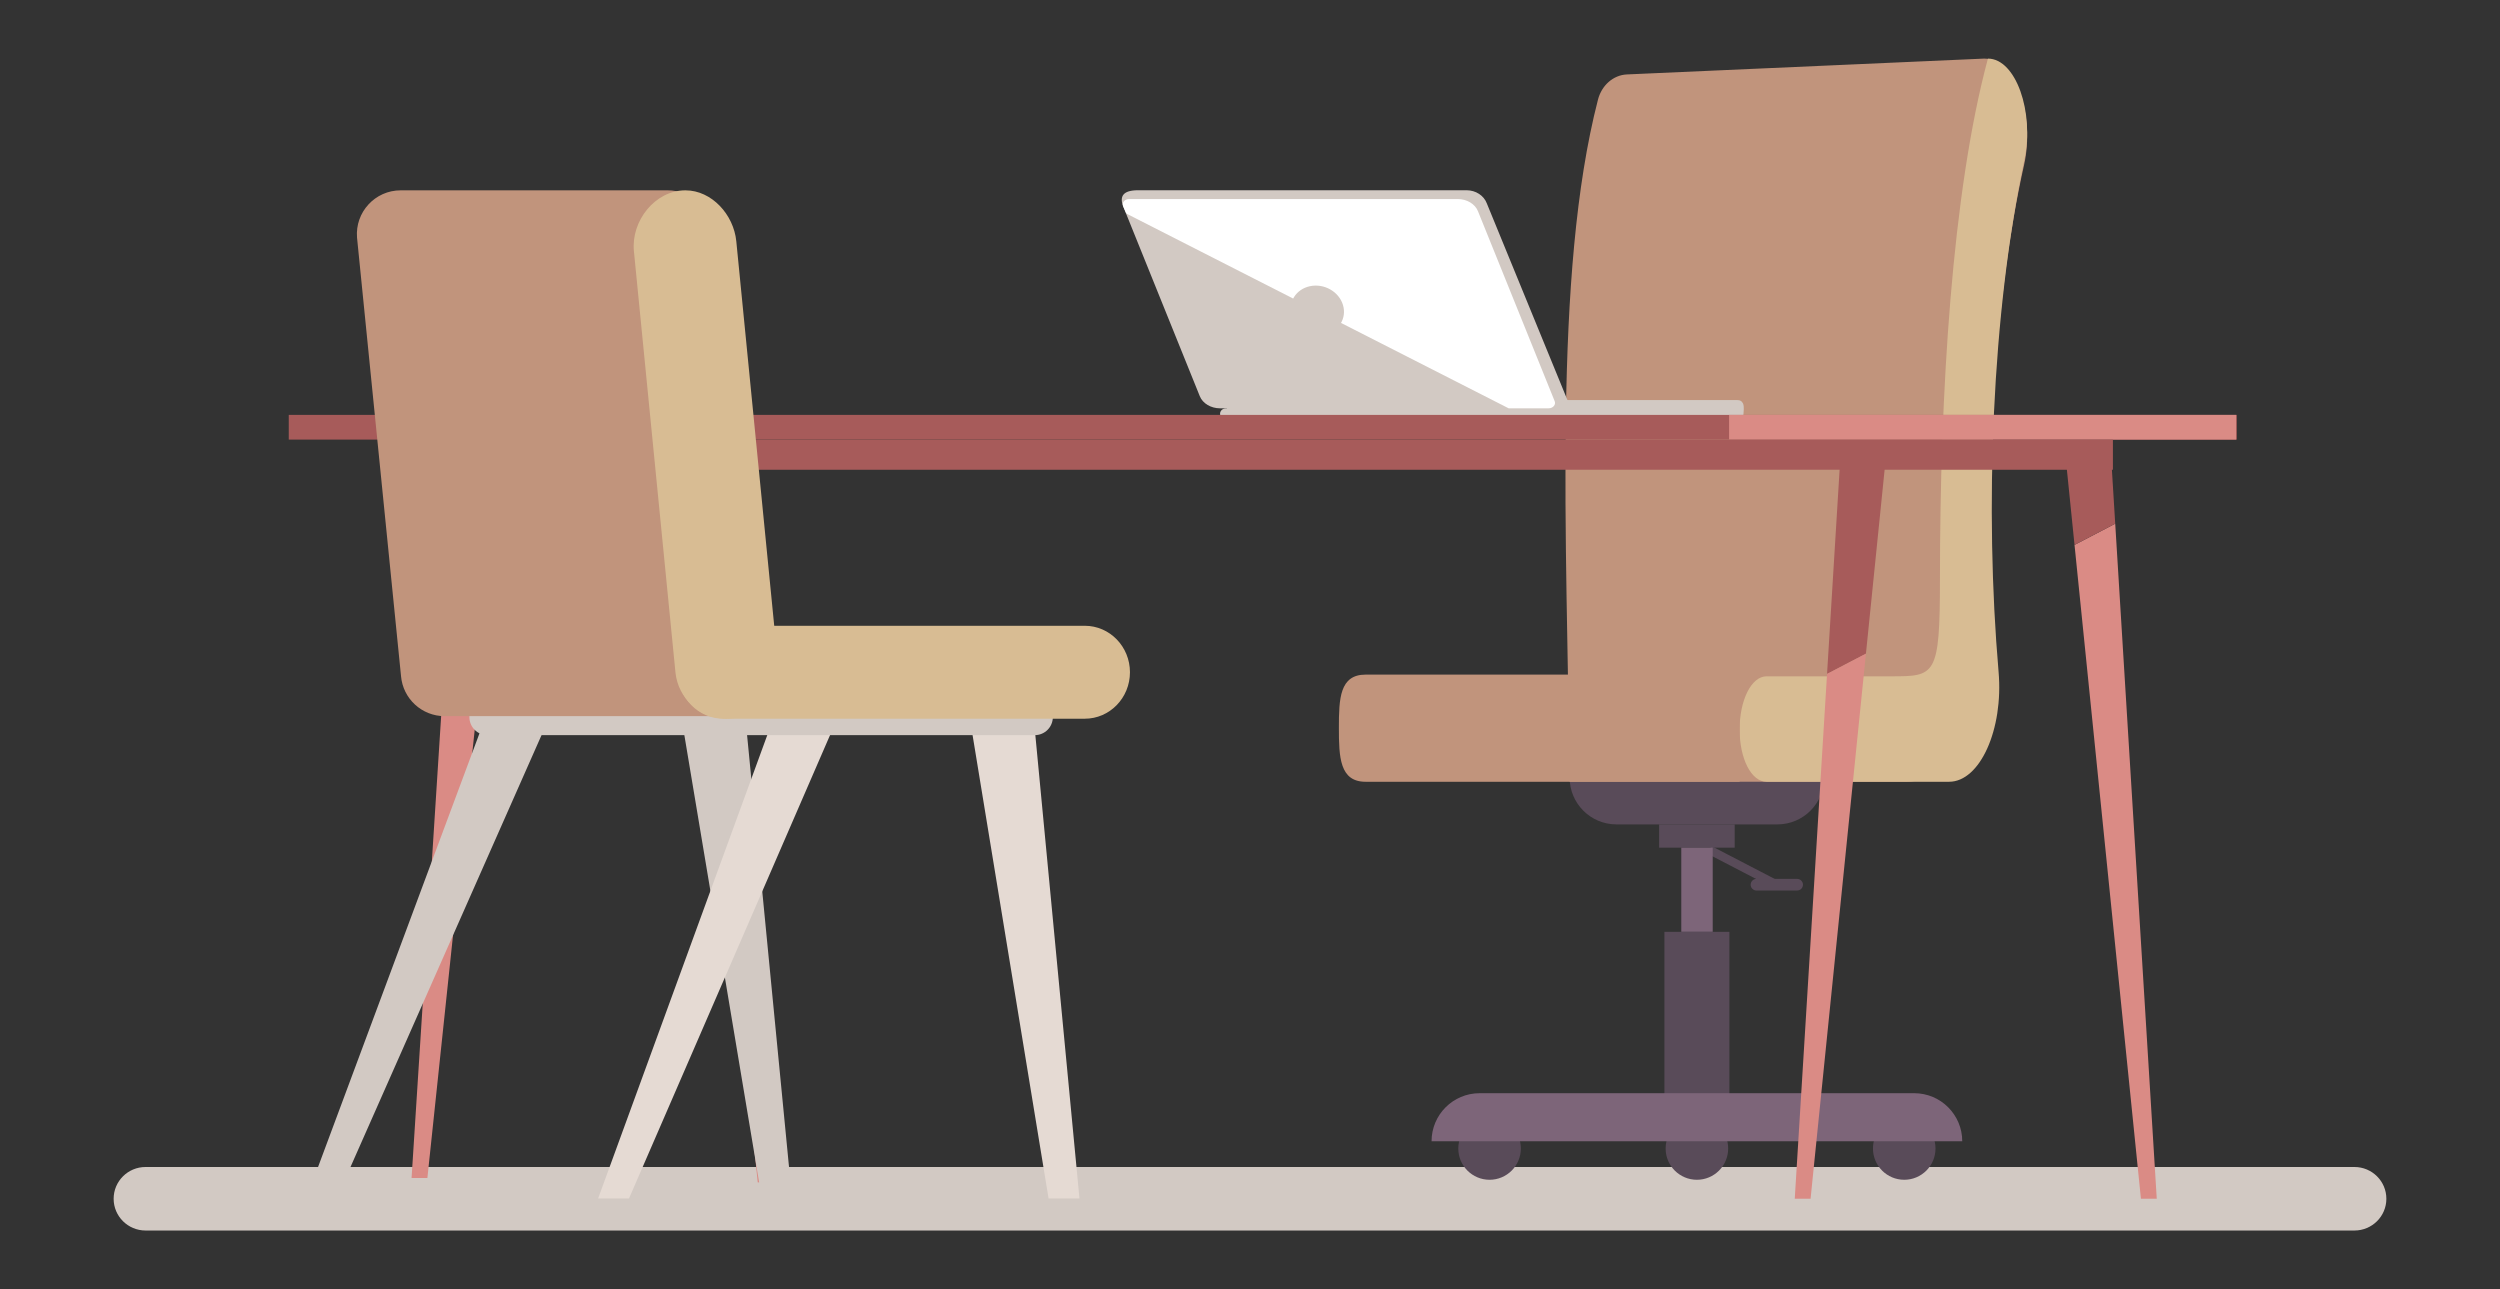
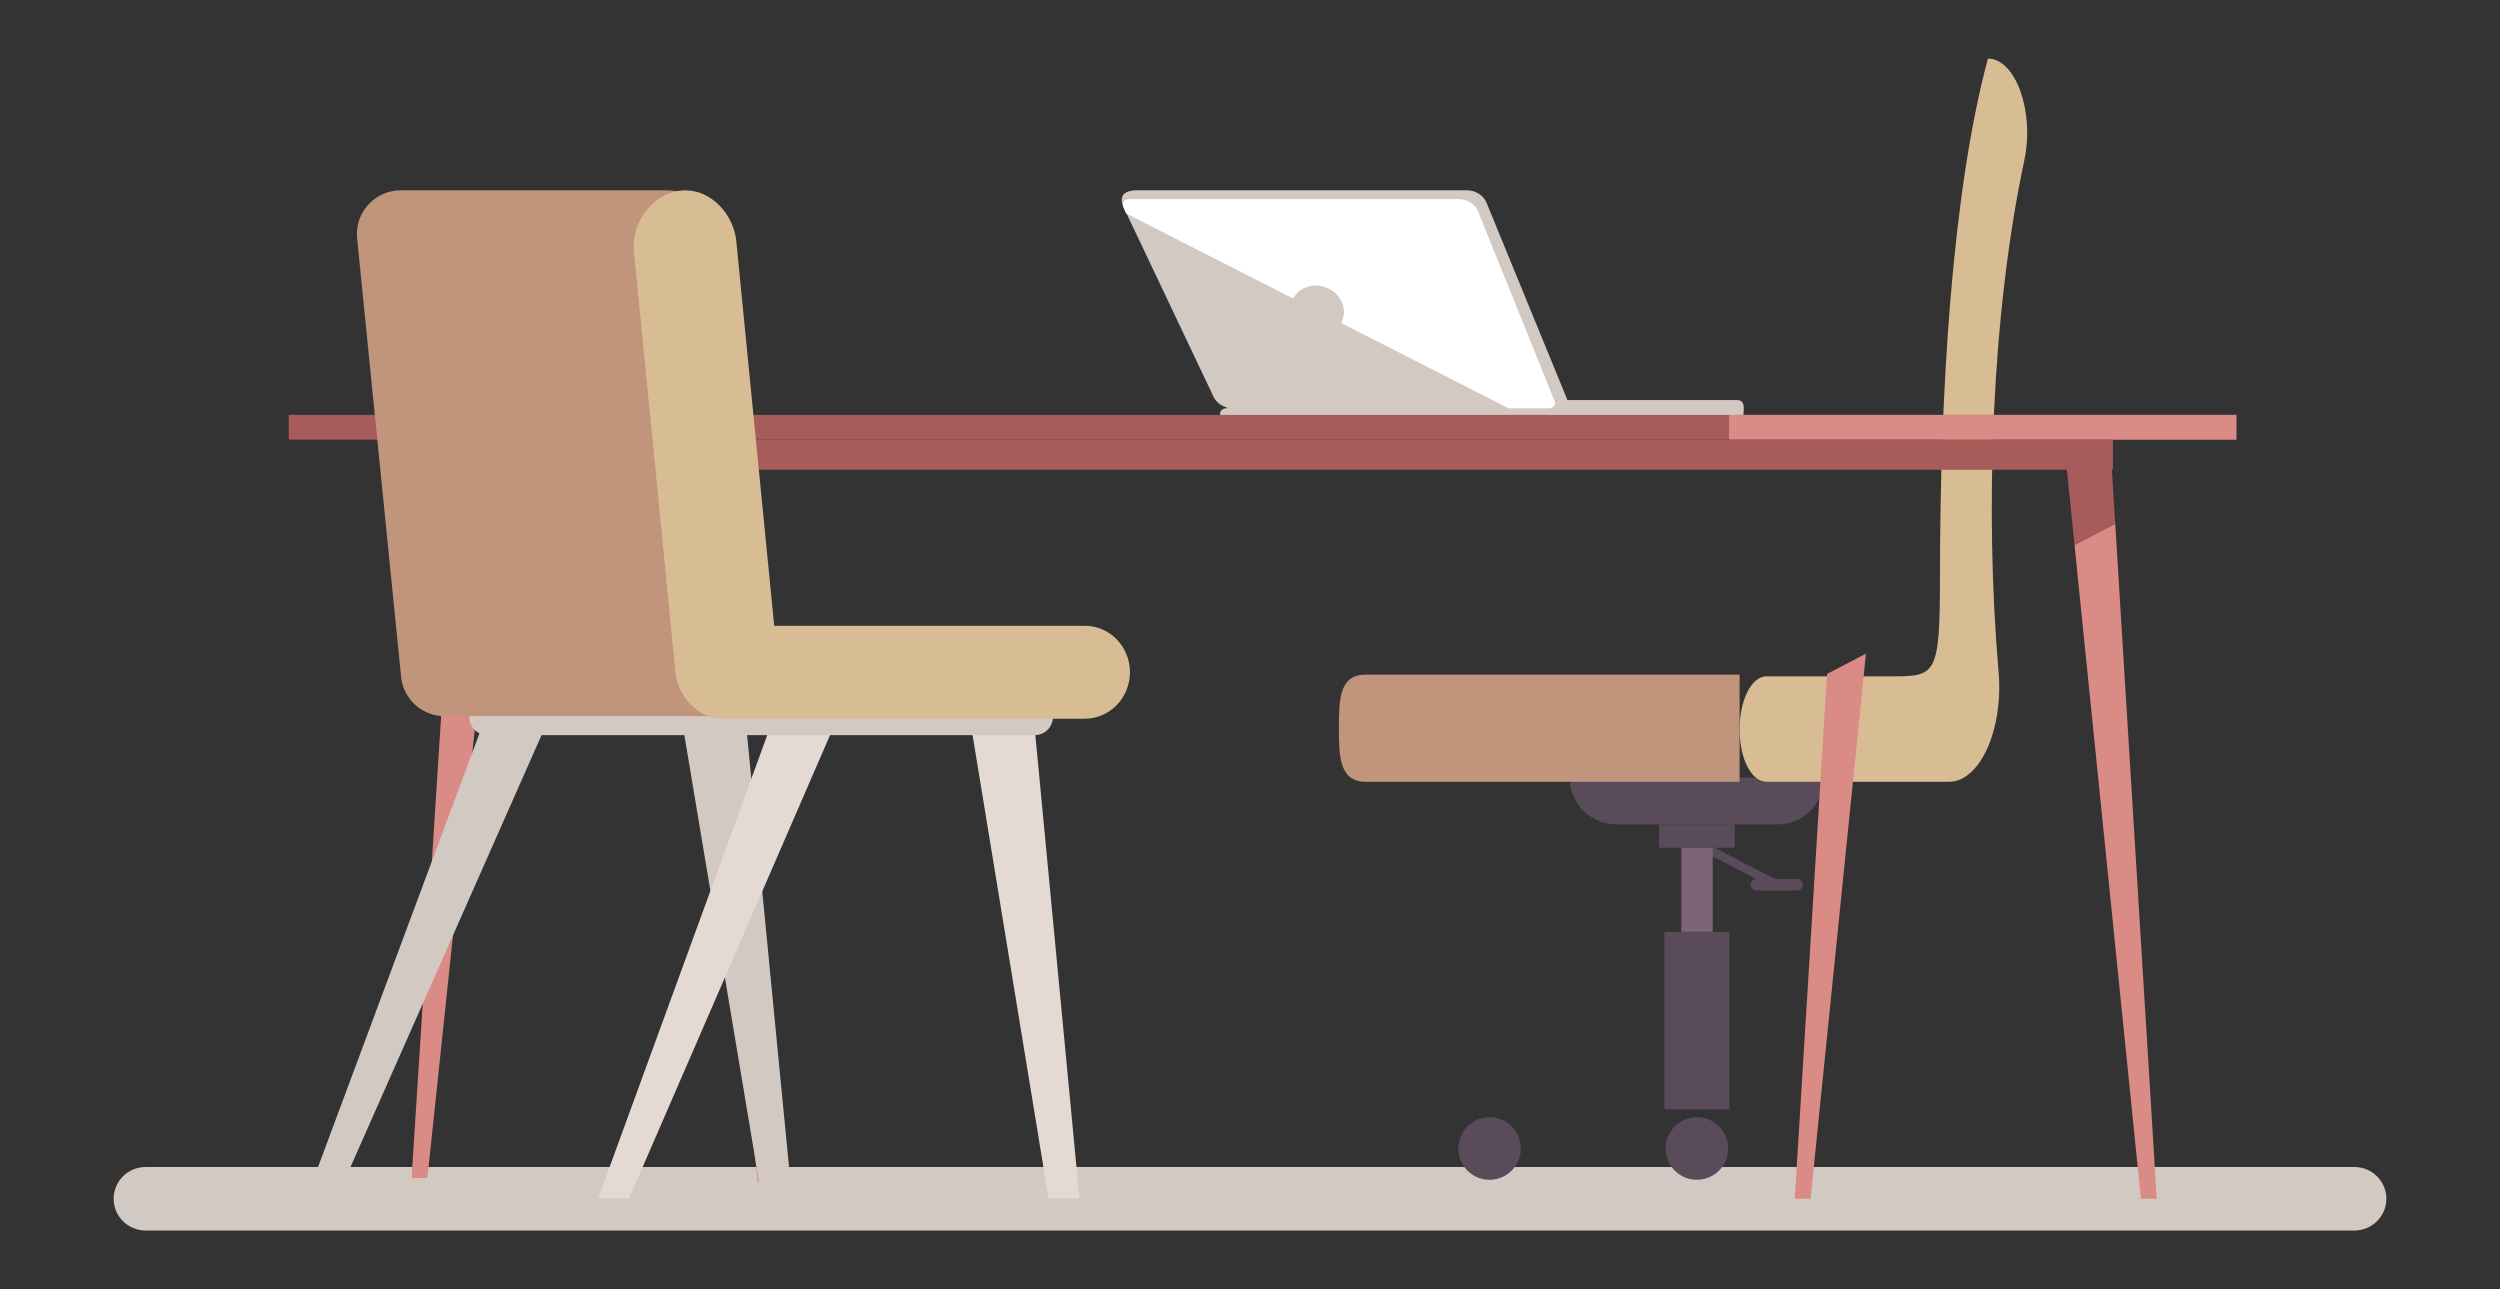
<svg xmlns="http://www.w3.org/2000/svg" xml:space="preserve" id="interview-room" width="6096.822" height="3143.801" x="0" y="0" style="enable-background:new 0 0 7492 5000" version="1.1" viewBox="697.59 928.099 6096.822 3143.801">
  <rect x="697.59" y="928.099" width="6096.822" height="3143.801" fill="#333333" stroke="none" />
  <g>
    <g>
      <path d="M1052.645,3929h5386.713c43.037,0,77.926-34.678,77.926-77.457l0,0    c0-42.777-34.889-77.455-77.926-77.455H1052.645c-43.039,0-77.927,34.678-77.927,77.455l0,0    C974.717,3894.322,1009.606,3929,1052.645,3929z" style="fill:#d2c9c3" />
    </g>
    <g>
      <g>
        <g>
          <g>
            <path d="M4981.155,3099.836h99.196c7.826,0,14.171-6.344,14.171-14.17l0,0       c0-7.828-6.345-14.172-14.171-14.172h-99.196c-7.826,0-14.171,6.344-14.171,14.172l0,0       C4966.984,3093.492,4973.329,3099.836,4981.155,3099.836z" style="fill:#594b59" />
          </g>
          <g>
            <rect width="187.573" height="20.991" x="4855.51" y="3032.861" style="fill:#594b59" transform="scale(-1)rotate(27.447 12463.136 -20267.737)" />
          </g>
          <g>
            <circle cx="4835.877" cy="3728.992" r="76.255" style="fill:#594b59" />
          </g>
          <g>
            <g>
-               <circle cx="5341.515" cy="3728.992" r="76.255" style="fill:#594b59" />
-             </g>
+               </g>
            <g>
              <circle cx="4330.239" cy="3728.992" r="76.255" style="fill:#594b59" />
            </g>
          </g>
          <g>
            <path d="M4639.548,2938.568h392.659c62.959,0,113.998-51.037,113.998-113.996l0,0h-620.654l0,0       C4525.551,2887.531,4576.589,2938.568,4639.548,2938.568z" style="fill:#594b59" />
          </g>
          <g>
            <rect width="184.224" height="56.757" x="4743.766" y="2938.568" style="fill:#594b59" />
          </g>
          <g>
            <rect width="76.652" height="205.286" x="4797.793" y="2995.325" style="fill:#7d6579" />
          </g>
          <g>
            <rect width="158.399" height="432.796" x="4756.677" y="3200.611" style="fill:#594b59" />
          </g>
          <g>
-             <path d="M4188.777,3711.359h1294.199l0,0c0-64.753-52.492-117.244-117.244-117.244H4306.023       C4241.27,3594.115,4188.777,3646.606,4188.777,3711.359L4188.777,3711.359z" style="fill:#7d6579" />
-           </g>
+             </g>
        </g>
        <g>
          <g>
-             <path d="M5346.256,2834.618c126.197,0,223.117-197.316,210.739-423.782       c-18.384-336.345,4.859-760.042,76.552-1079.474c27.938-124.469-22.622-260.363-97.087-260.363l-871.265,38.626       c-32.993,1.463-61.467,26.217-70.566,61.466c-109.719,425.048-75.836,1063.594-69.282,1663.526H5346.256L5346.256,2834.618z" style="fill:#c1947c" />
-           </g>
+             </g>
          <g>
            <path d="M5545.58,1071L5545.58,1071c-87.751,326.443-116.973,817.007-116.973,1269.652       c0,237.611-11.289,236.784-120.443,236.784h-302.275c-37.501,0-65.869,58.683-65.869,129.7l0,0       c0,71.02,28.368,127.481,65.869,127.481h445.02l0,0l0,0c75.252,0,132.839-127.578,120.676-268.216       c-34.166-395.093-16.629-874.989,62.761-1247.315C5659.655,1200.389,5613.174,1071,5545.58,1071z" style="fill:#d8bc93" />
          </g>
          <g>
            <path d="M4027.925,2573.287h912.095v261.331h-912.095c-63.085,0-65.157-59.729-65.157-131.456l0,0       C3962.768,2631.434,3964.84,2573.287,4027.925,2573.287z" style="fill:#c1947c" />
          </g>
        </g>
      </g>
      <g>
        <g>
          <path d="M3473.025,1392.062h801.151c22.403,0,42.304,12.971,49.446,32.225l197.091,480.77      c3.433,9.256-4.159,18.834-14.927,18.834h-801.151c-22.403,0-42.304-12.969-49.446-32.225l-218.782-460.874      C3427.945,1407.347,3435.572,1392.062,3473.025,1392.062z" style="fill:#d2c9c3" />
        </g>
        <g>
          <path d="M4948.444,1912.291c-0.255-0.604-0.654-1.102-0.999-1.661c-2.171-3.945-5.817-6.814-12.392-6.814      H3701.921c-7.968,0-14.427,5.888-14.427,13.152v0.15c0,2.518,0.983,4.736,2.33,6.736l-2.33,0.038      c-8.016,0-14.511,5.921-14.511,13.227c0,7.304,6.495,13.227,14.511,13.227H4934.97c8.016,0,14.511-5.923,14.511-13.227      C4949.48,1932.524,4951.769,1920.554,4948.444,1912.291z" style="fill:#d2c9c3" />
        </g>
        <g>
-           <path d="M4376.846,1923.891h-44.91h-658.952c-22.401,0-42.304-11.914-49.446-29.604l-179.975-445.771      L4376.846,1923.891z" style="fill:#d2c9c3" />
+           <path d="M4376.846,1923.891h-44.91c-22.401,0-42.304-11.914-49.446-29.604l-179.975-445.771      L4376.846,1923.891z" style="fill:#d2c9c3" />
        </g>
        <g>
          <path d="M3436.408,1430.792c-3.434-8.503,4.157-17.303,14.926-17.303h801.151      c22.401,0,42.304,11.917,49.444,29.604l187.131,463.494c3.434,8.503-4.159,17.303-14.926,17.303h-97.289l-933.283-475.375      L3436.408,1430.792z" style="fill:#fff" />
        </g>
        <g>
          <path d="M3847.708,1698.1c9.882,32.51,45.872,52.964,80.389,45.682      c34.517-7.28,54.485-39.54,44.604-72.05c-9.883-32.511-45.873-52.965-80.39-45.685      C3857.795,1633.331,3837.825,1665.589,3847.708,1698.1z" style="fill:#d2c9c3" />
        </g>
      </g>
    </g>
    <g>
      <g>
        <g>
          <polygon points="5756.787 2256.99 5918.74 3851.55 5957.34 3851.55 5856.031 2205.246" style="fill:#da8b85" />
        </g>
        <g>
          <polygon points="5846.914 2057.124 5736.488 2057.124 5756.787 2256.99 5856.031 2205.246" style="fill:#a75b5a" />
        </g>
        <g>
-           <polygon points="5184.928 2057.124 5153.264 2571.662 5248.117 2522.205 5295.353 2057.124" style="fill:#a75b5a" />
-         </g>
+           </g>
        <g>
          <polygon points="5074.502 3851.55 5113.101 3851.55 5248.117 2522.205 5153.264 2571.662" style="fill:#da8b85" />
        </g>
      </g>
      <g>
        <g>
          <polygon points="2383.569 2256.99 2545.524 3811.714 2584.123 3811.714 2482.813 2205.246" style="fill:#da8b85" />
        </g>
        <g>
          <polygon points="2473.697 2057.124 2363.272 2057.124 2383.569 2256.99 2482.813 2205.246" style="fill:#a75b5a" />
        </g>
        <g>
          <polygon points="1811.711 2057.124 1780.047 2571.662 1874.899 2522.205 1922.137 2057.124" style="fill:#a75b5a" />
        </g>
        <g>
          <polygon points="1701.285 3800.915 1739.885 3800.915 1874.899 2522.205 1780.047 2571.662" style="fill:#da8b85" />
        </g>
      </g>
      <g>
        <rect width="4750.817" height="60.244" x="1401.805" y="1939.913" style="fill:#a75b5a" />
      </g>
      <g>
        <rect width="1236.432" height="60.244" x="4914.408" y="1939.911" style="fill:#da8b85" />
      </g>
      <g>
        <rect width="4039.34" height="73.537" x="1811.057" y="2000.157" style="fill:#a75b5a" />
      </g>
    </g>
    <g>
      <polygon points="2551.71 3828.098 2627.04 3828.098 2514.045 2664.412 2357.107 2664.412" style="fill:#d2c9c3" />
      <polygon points="3254.791 3850.86 3330.121 3850.86 3217.126 2664.412 3060.188 2664.412" style="fill:#e5dad3" />
      <polygon points="1528.476 3828.098 1453.146 3828.098 1886.294 2664.412 2043.232 2664.412" style="fill:#d2c9c3" />
      <polygon points="2231.557 3850.86 2156.227 3850.86 2589.375 2664.412 2746.313 2664.412" style="fill:#e5dad3" />
      <path d="M3221.232,2720.909H1886.294c-24.269,0-43.942-19.674-43.942-43.942l0,0    c0-24.27,19.674-43.942,43.942-43.942h1334.938c24.269,0,43.942,19.673,43.942,43.942l0,0    C3265.175,2701.235,3245.501,2720.909,3221.232,2720.909z" style="fill:#d2c9c3" />
      <g>
        <path d="M2530.136,2674.599l-97.743-1184.359c-4.568-55.36-50.832-97.964-106.381-97.964h-651.32     c-62.415,0-111.514,53.319-106.381,115.523l107.241,1068.836c4.568,55.36,50.832,97.964,106.381,97.964h739.275H2530.136z" style="fill:#c1947c" />
      </g>
      <g>
        <path d="M3343.05,2454.198h-881.597c-60.861,0-110.2,50.736-110.2,113.324l0,0     c0,62.588,49.339,113.324,110.2,113.324h881.597c60.862,0,110.2-50.736,110.2-113.324l0,0     C3453.25,2504.935,3403.912,2454.198,3343.05,2454.198z" style="fill:#d8bc93" />
      </g>
      <g>
        <path d="M2469.664,2680.848L2469.664,2680.848c74.141,0,132.104-63.962,124.826-137.746l-101.295-1026.923     c-6.332-64.192-59.53-123.903-124.037-123.903l0,0c-74.14,0-132.893,74.746-125.614,148.529l101.293,1026.924     C2351.171,2631.921,2405.159,2680.848,2469.664,2680.848z" style="fill:#d8bc93" />
      </g>
    </g>
  </g>
</svg>